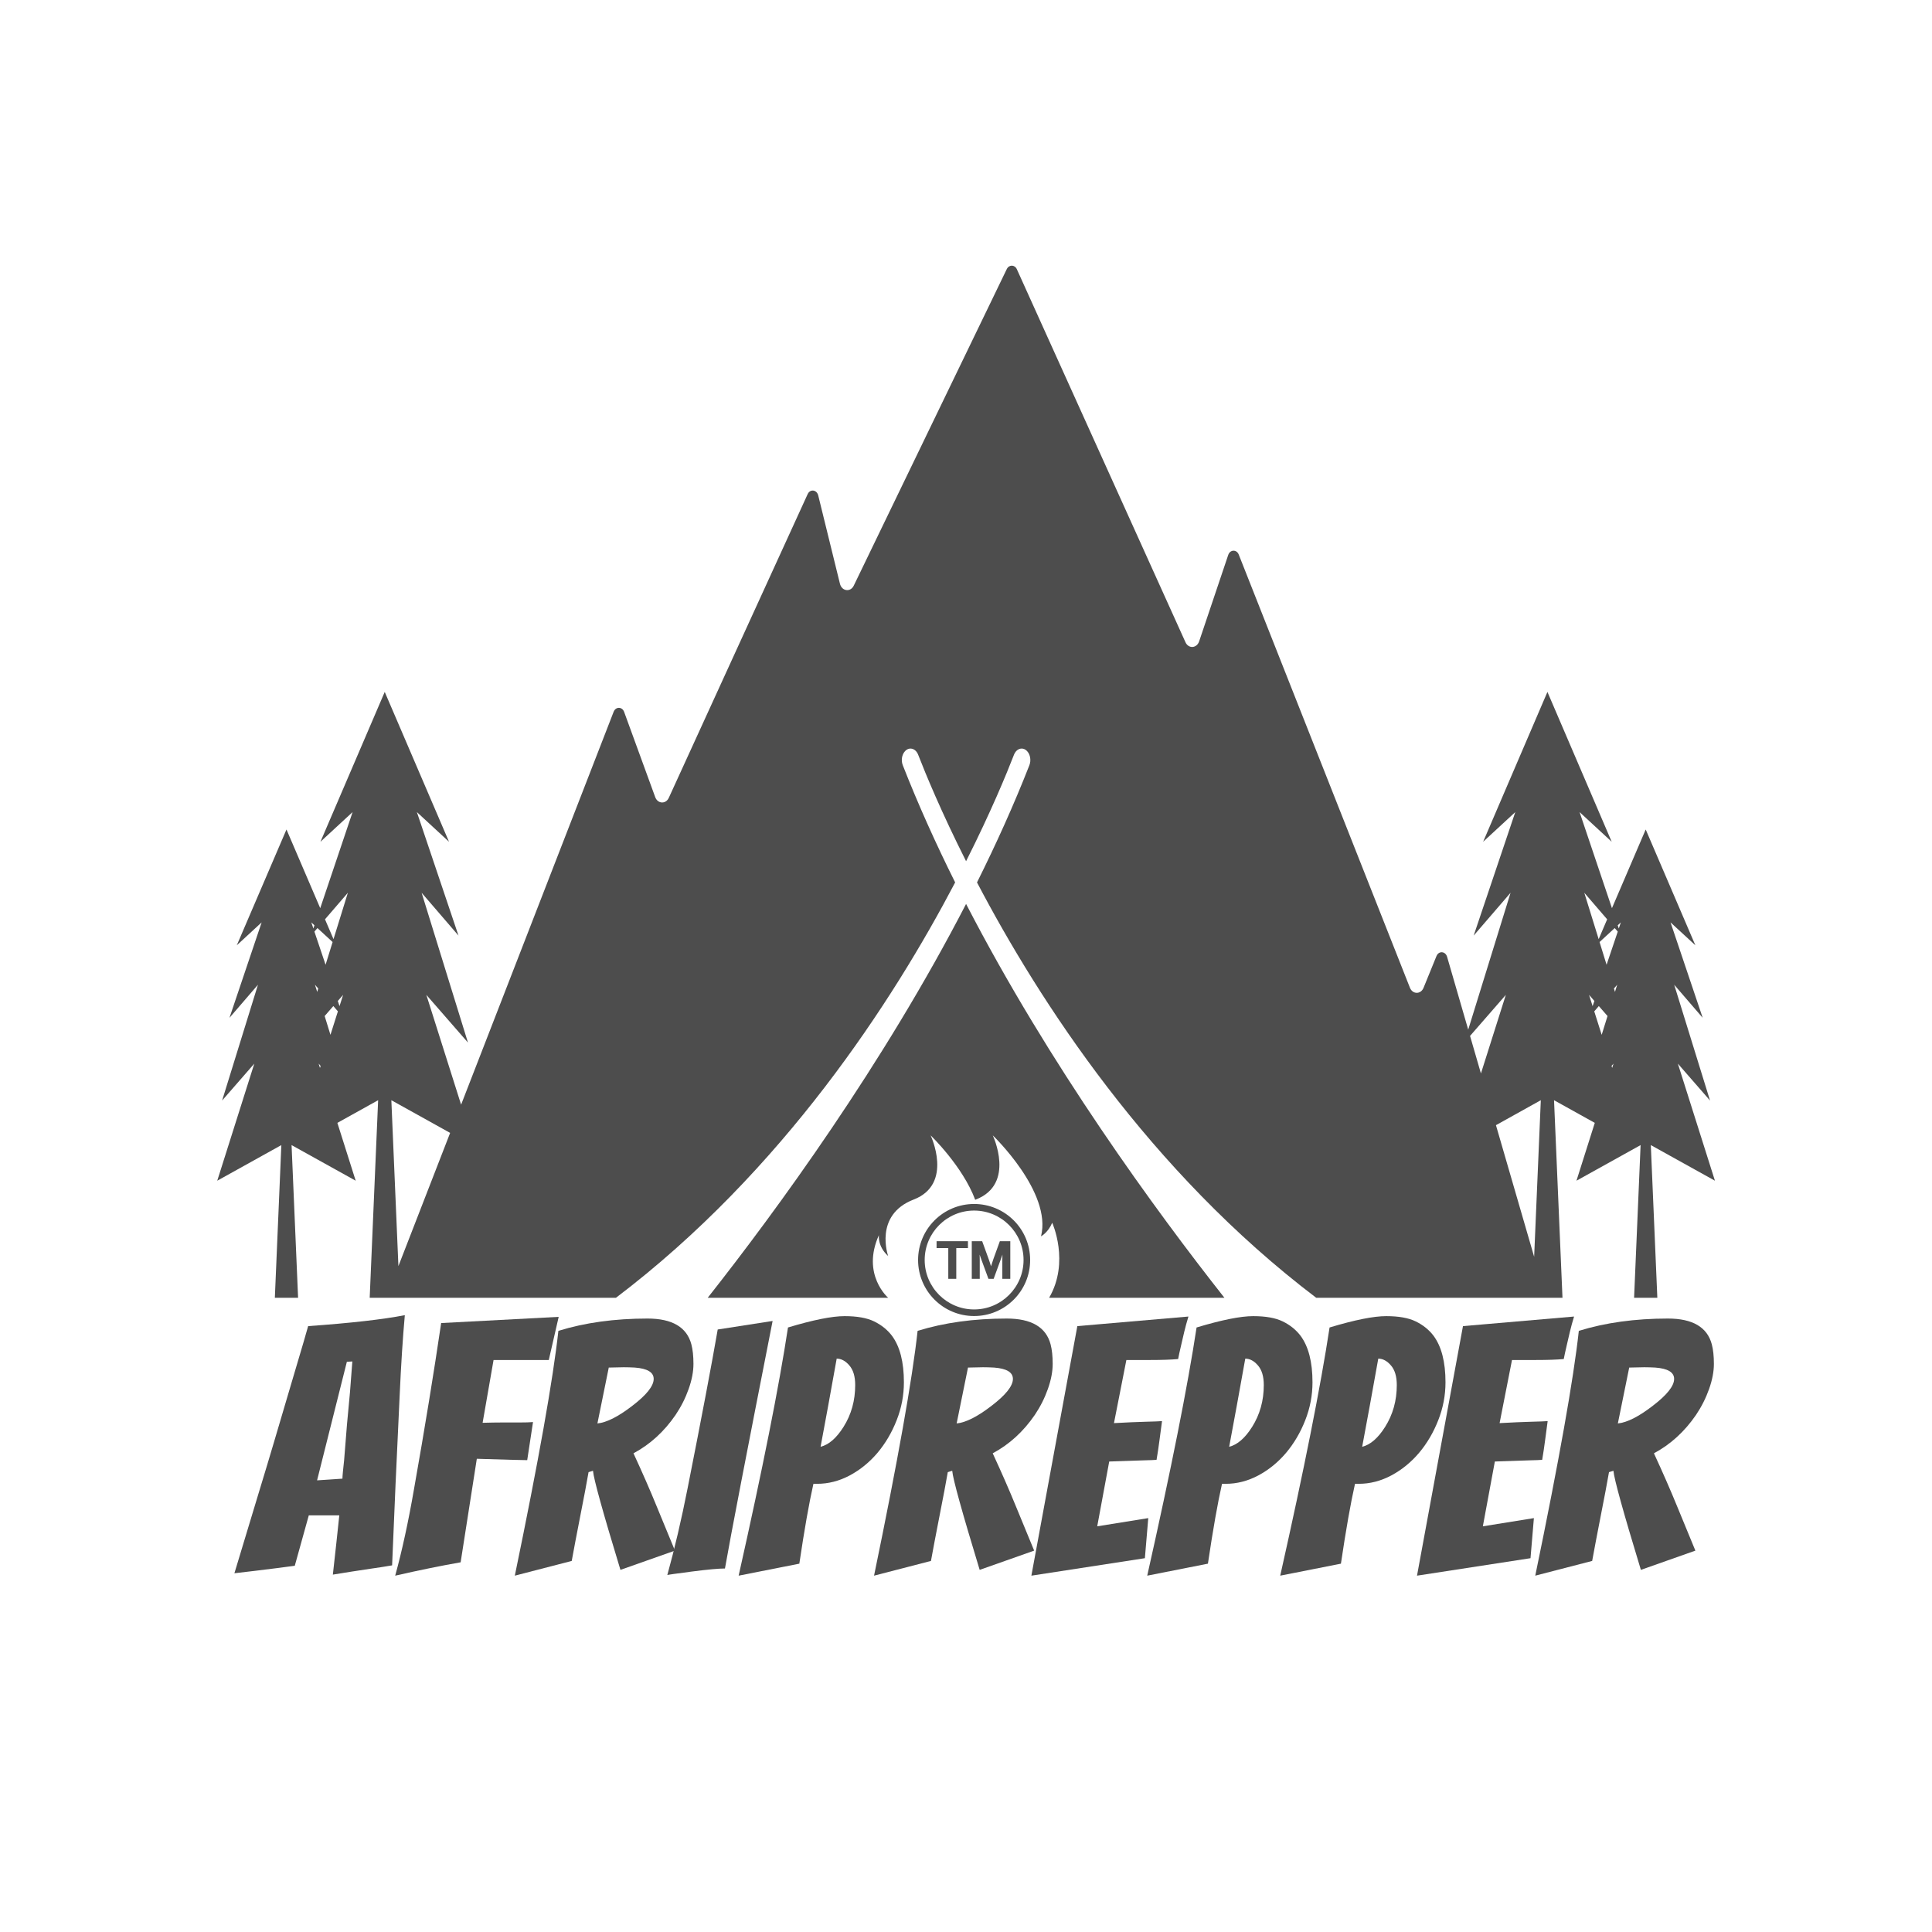
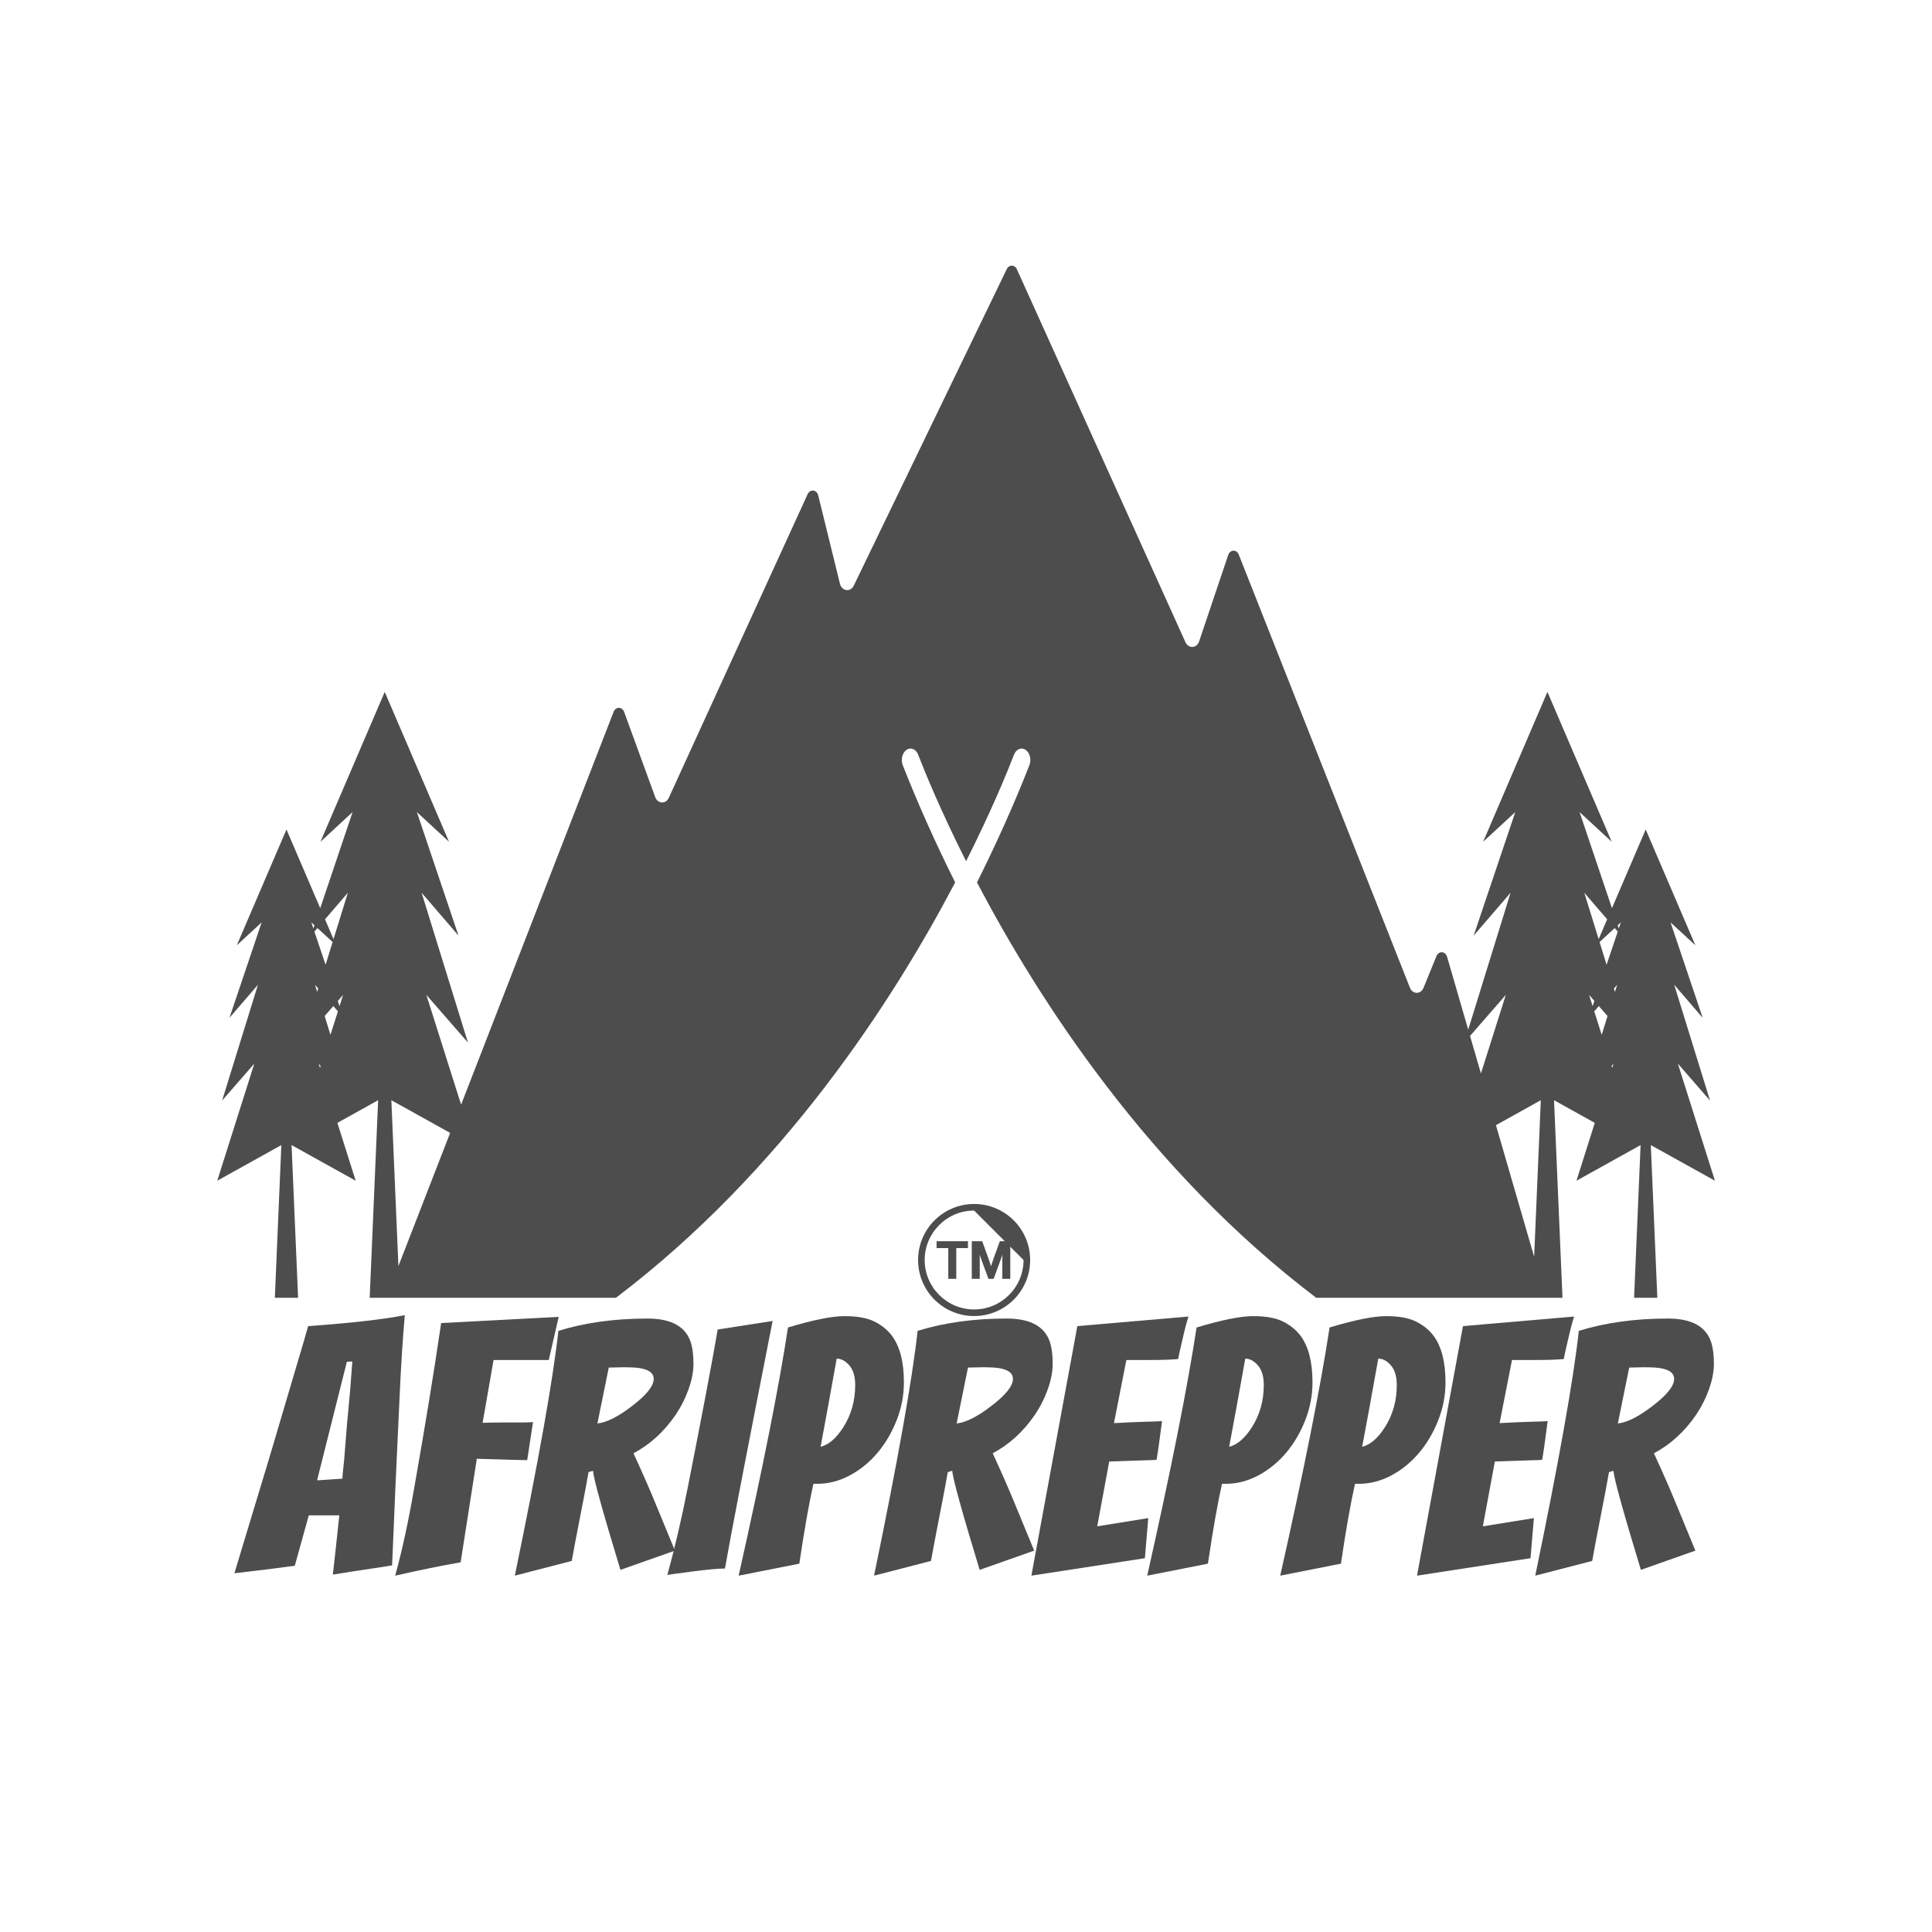
<svg xmlns="http://www.w3.org/2000/svg" width="500" zoomAndPan="magnify" viewBox="0 0 375 375" height="500" preserveAspectRatio="xMidYMid meet" version="1.0">
  <defs>
    <g />
    <clipPath id="ef96deeb87">
      <path d="M 42.156 51.332 L 332.844 51.332 L 332.844 251.906 L 42.156 251.906 Z M 42.156 51.332 " clip-rule="nonzero" />
    </clipPath>
    <clipPath id="4e448b0fad">
-       <path d="M 137 175 L 238 175 L 238 251.906 L 137 251.906 Z M 137 175 " clip-rule="nonzero" />
-     </clipPath>
+       </clipPath>
    <clipPath id="1415602c3a">
      <path d="M 178.199 233.691 L 199.949 233.691 L 199.949 255.441 L 178.199 255.441 Z M 178.199 233.691 " clip-rule="nonzero" />
    </clipPath>
  </defs>
  <g clip-path="url(#ef96deeb87)">
    <path fill="#4d4d4d" d="M 312.801 206.895 L 313.184 206.449 L 312.922 207.281 Z M 311.949 178.438 L 310.301 182.289 L 307.512 173.285 Z M 314.605 179.035 L 314.207 180.219 L 314 179.598 Z M 309.445 196.305 L 310.332 195.277 L 312.02 197.211 L 310.887 200.859 Z M 313.465 192.527 L 313.266 191.871 L 313.898 191.137 Z M 310.473 182.848 L 313.414 180.137 L 314.008 180.824 L 311.836 187.258 Z M 308.434 193.102 L 309.469 194.289 L 309.125 195.293 Z M 290.363 218.395 L 299.07 213.551 L 297.777 243.938 Z M 292.281 193.102 L 287.449 208.359 L 285.336 201.07 Z M 77.332 245.746 L 75.961 213.551 L 87.371 219.895 Z M 61.848 206.449 L 62.23 206.895 L 62.109 207.281 Z M 61.035 179.598 L 60.824 180.219 L 60.426 179.035 Z M 64.699 195.277 L 65.586 196.305 L 64.141 200.859 L 63.016 197.211 Z M 63.195 187.258 L 61.027 180.824 L 61.617 180.137 L 64.559 182.848 Z M 65.902 195.293 L 65.566 194.289 L 66.598 193.102 Z M 61.133 191.137 L 61.77 191.871 L 61.566 192.527 Z M 67.52 173.285 L 64.734 182.289 L 63.082 178.438 Z M 332.867 229.176 L 325.672 206.449 L 331.914 213.613 L 324.961 191.137 L 330.492 197.559 L 324.25 179.035 L 329.07 183.48 L 319.43 161.004 L 312.879 176.277 L 306.594 157.625 L 312.828 163.383 L 300.355 134.301 L 287.879 163.383 L 294.117 157.625 L 286.039 181.598 L 293.199 173.285 L 284.98 199.852 L 280.879 185.715 C 280.551 184.605 279.25 184.52 278.82 185.57 L 276.312 191.727 C 275.781 193.043 274.184 193.031 273.664 191.711 L 240.441 107.645 C 240.031 106.605 238.758 106.648 238.398 107.715 L 232.754 124.484 C 232.293 125.852 230.684 125.957 230.098 124.656 L 197.371 52.258 C 196.961 51.348 195.855 51.332 195.418 52.223 L 165.715 113.672 C 165.074 114.996 163.391 114.762 163.031 113.297 L 158.816 96.16 C 158.539 95.035 157.238 94.875 156.77 95.902 L 129.816 154.852 C 129.234 156.125 127.66 156.039 127.176 154.719 L 121.145 138.184 C 120.766 137.141 119.512 137.125 119.109 138.152 L 89.5 214.414 L 82.754 193.102 L 90.832 202.367 L 81.836 173.285 L 88.992 181.598 L 80.914 157.625 L 87.152 163.383 L 74.676 134.301 L 62.203 163.383 L 68.438 157.625 L 62.156 176.277 L 55.605 161.004 L 45.961 183.48 L 50.785 179.035 L 44.539 197.559 L 50.07 191.137 L 43.113 213.613 L 49.359 206.449 L 42.168 229.176 L 54.609 222.262 L 53.348 251.898 L 57.859 251.898 L 56.594 222.262 L 69.039 229.176 L 65.484 217.949 L 73.395 213.551 L 71.758 251.898 L 119.555 251.898 C 151.945 227.34 173.316 194.309 185.395 171.277 C 181.668 163.805 178.227 156.18 175.227 148.523 C 174.867 147.602 175.047 146.477 175.652 145.816 C 176.477 144.906 177.727 145.238 178.215 146.496 C 179.629 150.141 182.68 157.562 187.516 167.16 C 192.352 157.562 195.402 150.141 196.812 146.496 C 197.309 145.238 198.559 144.906 199.379 145.816 C 199.984 146.477 200.164 147.602 199.805 148.523 C 196.809 156.18 193.363 163.805 189.637 171.277 C 201.711 194.309 223.086 227.34 255.477 251.898 L 303.277 251.898 L 301.637 213.551 L 309.547 217.949 L 305.992 229.176 L 318.438 222.262 L 317.176 251.898 L 321.688 251.898 L 320.422 222.262 L 332.867 229.176 " fill-opacity="1" fill-rule="nonzero" />
  </g>
  <g clip-path="url(#4e448b0fad)">
    <path fill="#4d4d4d" d="M 170.594 239.738 C 170.594 239.738 170.293 241.918 172.391 243.793 C 172.391 243.793 169.543 235.836 177.336 232.832 C 185.129 229.832 180.633 220.375 180.633 220.375 C 180.633 220.375 186.848 226.336 189.289 232.883 C 189.328 232.867 189.359 232.848 189.398 232.832 C 197.191 229.832 192.695 220.375 192.695 220.375 C 192.695 220.375 204.234 231.406 202.062 239.965 C 202.062 239.965 203.41 239.289 204.234 237.336 C 204.234 237.336 207.684 244.934 203.637 251.898 L 237.66 251.898 C 224.324 234.98 203.652 206.707 187.516 175.453 C 171.379 206.707 150.707 234.98 137.367 251.898 L 172.391 251.898 C 172.391 251.898 167.148 247.395 170.594 239.738 " fill-opacity="1" fill-rule="nonzero" />
  </g>
  <g fill="#4d4d4d" fill-opacity="1">
    <g transform="translate(46.967, 305.773)">
      <g>
        <path d="M 12.969 -11.641 L 10.25 -1.859 C 9.227 -1.723 8.039 -1.566 6.688 -1.391 C 5.332 -1.211 3.988 -1.047 2.656 -0.891 C 1.332 -0.742 -0.039 -0.582 -1.469 -0.406 C 0.352 -6.438 1.895 -11.535 3.156 -15.703 C 4.426 -19.867 5.457 -23.297 6.25 -25.984 C 7.051 -28.672 7.836 -31.332 8.609 -33.969 C 9.391 -36.613 10.145 -39.164 10.875 -41.625 C 11.613 -44.082 12.27 -46.332 12.844 -48.375 C 21.051 -48.957 27.305 -49.664 31.609 -50.5 C 31.211 -46.113 30.879 -40.926 30.609 -34.938 C 30.035 -23 29.547 -12 29.141 -1.938 C 27.816 -1.707 26.52 -1.504 25.25 -1.328 C 23.988 -1.148 22.68 -0.953 21.328 -0.734 C 19.973 -0.516 18.742 -0.316 17.641 -0.141 C 18.117 -4.391 18.535 -8.223 18.891 -11.641 Z M 14.578 -18.438 L 19.5 -18.766 C 19.5 -19.035 19.531 -19.488 19.594 -20.125 C 19.664 -20.77 19.742 -21.516 19.828 -22.359 C 20.18 -27.109 20.562 -31.52 20.969 -35.594 L 21.422 -41.516 L 20.359 -41.453 Z M 14.578 -18.438 " />
      </g>
    </g>
  </g>
  <g fill="#4d4d4d" fill-opacity="1">
    <g transform="translate(76.441, 305.773)">
      <g>
        <path d="M 25.891 -22.359 C 25.047 -22.359 21.785 -22.445 16.109 -22.625 L 12.969 -2.531 C 9.156 -1.863 4.922 -1 0.266 0.062 C 1.598 -4.77 2.816 -10.379 3.922 -16.766 C 6.004 -28.523 7.758 -39.258 9.188 -48.969 L 32 -50.172 L 30.078 -41.797 L 19.359 -41.797 L 17.234 -29.609 C 18.648 -29.648 19.938 -29.672 21.094 -29.672 L 24.484 -29.672 C 25.547 -29.672 26.391 -29.695 27.016 -29.75 Z M 25.891 -22.359 " />
      </g>
    </g>
  </g>
  <g fill="#4d4d4d" fill-opacity="1">
    <g transform="translate(99.661, 305.773)">
      <g>
        <path d="M 20.766 -1.062 C 17.348 -12.289 15.57 -18.703 15.438 -20.297 L 14.578 -20.031 C 14.223 -17.988 13.688 -15.148 12.969 -11.516 C 12.258 -7.879 11.707 -4.973 11.312 -2.797 L 0.266 0.062 C 4.879 -22.25 7.695 -38.086 8.719 -47.453 C 13.863 -49.047 19.629 -49.844 26.016 -49.844 C 30.805 -49.844 33.645 -48.176 34.531 -44.844 C 34.801 -43.82 34.938 -42.555 34.938 -41.047 C 34.938 -39.547 34.625 -37.914 34 -36.156 C 33.383 -34.406 32.539 -32.734 31.469 -31.141 C 29.25 -27.898 26.523 -25.414 23.297 -23.688 C 25.023 -19.957 26.562 -16.441 27.906 -13.141 C 29.258 -9.836 30.406 -7.055 31.344 -4.797 Z M 21.422 -40.391 L 18.5 -40.328 L 16.297 -29.484 C 18.078 -29.66 20.32 -30.789 23.031 -32.875 C 25.82 -35 27.219 -36.75 27.219 -38.125 C 27.219 -39.414 26 -40.148 23.562 -40.328 C 22.844 -40.367 22.129 -40.391 21.422 -40.391 Z M 21.422 -40.391 " />
      </g>
    </g>
  </g>
  <g fill="#4d4d4d" fill-opacity="1">
    <g transform="translate(129.933, 305.773)">
      <g>
        <path d="M 20.031 -49.375 C 14.969 -23.645 11.883 -7.629 10.781 -1.328 C 9.539 -1.328 7.391 -1.129 4.328 -0.734 C 1.266 -0.336 -0.312 -0.113 -0.406 -0.062 C 1.02 -5.207 2.332 -10.82 3.531 -16.906 C 6.281 -30.789 8.227 -41.062 9.375 -47.719 Z M 20.031 -49.375 " />
      </g>
    </g>
  </g>
  <g fill="#4d4d4d" fill-opacity="1">
    <g transform="translate(143.572, 305.773)">
      <g>
        <path d="M -0.203 0.062 C 4.453 -20.656 7.645 -36.711 9.375 -48.109 C 14.258 -49.578 17.922 -50.312 20.359 -50.312 C 22.797 -50.312 24.711 -49.969 26.109 -49.281 C 27.516 -48.594 28.66 -47.672 29.547 -46.516 C 31.098 -44.43 31.875 -41.414 31.875 -37.469 C 31.875 -34.938 31.406 -32.484 30.469 -30.109 C 29.539 -27.734 28.301 -25.625 26.75 -23.781 C 25.195 -21.945 23.398 -20.484 21.359 -19.391 C 19.316 -18.305 17.207 -17.766 15.031 -17.766 L 14.312 -17.766 C 13.469 -14.035 12.555 -8.867 11.578 -2.266 Z M 18.828 -42.062 C 17.68 -35.625 16.641 -29.922 15.703 -24.953 C 17.297 -25.348 18.781 -26.633 20.156 -28.812 C 21.664 -31.207 22.422 -33.914 22.422 -36.938 C 22.422 -38.613 22.039 -39.883 21.281 -40.75 C 20.531 -41.625 19.711 -42.062 18.828 -42.062 Z M 18.828 -42.062 " />
      </g>
    </g>
  </g>
  <g fill="#4d4d4d" fill-opacity="1">
    <g transform="translate(169.387, 305.773)">
      <g>
        <path d="M 20.766 -1.062 C 17.348 -12.289 15.57 -18.703 15.438 -20.297 L 14.578 -20.031 C 14.223 -17.988 13.688 -15.148 12.969 -11.516 C 12.258 -7.879 11.707 -4.973 11.312 -2.797 L 0.266 0.062 C 4.879 -22.25 7.695 -38.086 8.719 -47.453 C 13.863 -49.047 19.629 -49.844 26.016 -49.844 C 30.805 -49.844 33.645 -48.176 34.531 -44.844 C 34.801 -43.82 34.938 -42.555 34.938 -41.047 C 34.938 -39.547 34.625 -37.914 34 -36.156 C 33.383 -34.406 32.539 -32.734 31.469 -31.141 C 29.25 -27.898 26.523 -25.414 23.297 -23.688 C 25.023 -19.957 26.562 -16.441 27.906 -13.141 C 29.258 -9.836 30.406 -7.055 31.344 -4.797 Z M 21.422 -40.391 L 18.5 -40.328 L 16.297 -29.484 C 18.078 -29.66 20.32 -30.789 23.031 -32.875 C 25.82 -35 27.219 -36.75 27.219 -38.125 C 27.219 -39.414 26 -40.148 23.562 -40.328 C 22.844 -40.367 22.129 -40.391 21.422 -40.391 Z M 21.422 -40.391 " />
      </g>
    </g>
  </g>
  <g fill="#4d4d4d" fill-opacity="1">
    <g transform="translate(199.659, 305.773)">
      <g>
        <path d="M 0.531 0.062 L 9.453 -48.375 L 31.016 -50.234 C 30.703 -49.211 30.43 -48.223 30.203 -47.266 C 29.984 -46.316 29.766 -45.375 29.547 -44.438 C 29.328 -43.508 29.148 -42.691 29.016 -41.984 C 27.68 -41.859 25.863 -41.797 23.562 -41.797 L 18.969 -41.797 L 16.562 -29.547 C 19.008 -29.68 21.051 -29.77 22.688 -29.812 C 24.332 -29.852 25.398 -29.895 25.891 -29.938 C 25.711 -28.656 25.547 -27.406 25.391 -26.188 C 25.234 -24.969 25.047 -23.711 24.828 -22.422 C 24.336 -22.379 23.582 -22.348 22.562 -22.328 C 21.539 -22.305 20.473 -22.27 19.359 -22.219 C 18.254 -22.176 17.016 -22.133 15.641 -22.094 L 13.312 -9.516 L 23.219 -11.109 L 22.562 -3.328 Z M 0.531 0.062 " />
      </g>
    </g>
  </g>
  <g fill="#4d4d4d" fill-opacity="1">
    <g transform="translate(222.879, 305.773)">
      <g>
        <path d="M -0.203 0.062 C 4.453 -20.656 7.645 -36.711 9.375 -48.109 C 14.258 -49.578 17.922 -50.312 20.359 -50.312 C 22.797 -50.312 24.711 -49.969 26.109 -49.281 C 27.516 -48.594 28.66 -47.672 29.547 -46.516 C 31.098 -44.43 31.875 -41.414 31.875 -37.469 C 31.875 -34.938 31.406 -32.484 30.469 -30.109 C 29.539 -27.734 28.301 -25.625 26.75 -23.781 C 25.195 -21.945 23.398 -20.484 21.359 -19.391 C 19.316 -18.305 17.207 -17.766 15.031 -17.766 L 14.312 -17.766 C 13.469 -14.035 12.555 -8.867 11.578 -2.266 Z M 18.828 -42.062 C 17.68 -35.625 16.641 -29.922 15.703 -24.953 C 17.297 -25.348 18.781 -26.633 20.156 -28.812 C 21.664 -31.207 22.422 -33.914 22.422 -36.938 C 22.422 -38.613 22.039 -39.883 21.281 -40.75 C 20.531 -41.625 19.711 -42.062 18.828 -42.062 Z M 18.828 -42.062 " />
      </g>
    </g>
  </g>
  <g fill="#4d4d4d" fill-opacity="1">
    <g transform="translate(248.694, 305.773)">
      <g>
        <path d="M -0.203 0.062 C 4.453 -20.656 7.645 -36.711 9.375 -48.109 C 14.258 -49.578 17.922 -50.312 20.359 -50.312 C 22.797 -50.312 24.711 -49.969 26.109 -49.281 C 27.516 -48.594 28.66 -47.672 29.547 -46.516 C 31.098 -44.43 31.875 -41.414 31.875 -37.469 C 31.875 -34.938 31.406 -32.484 30.469 -30.109 C 29.539 -27.734 28.301 -25.625 26.75 -23.781 C 25.195 -21.945 23.398 -20.484 21.359 -19.391 C 19.316 -18.305 17.207 -17.766 15.031 -17.766 L 14.312 -17.766 C 13.469 -14.035 12.555 -8.867 11.578 -2.266 Z M 18.828 -42.062 C 17.68 -35.625 16.641 -29.922 15.703 -24.953 C 17.297 -25.348 18.781 -26.633 20.156 -28.812 C 21.664 -31.207 22.422 -33.914 22.422 -36.938 C 22.422 -38.613 22.039 -39.883 21.281 -40.75 C 20.531 -41.625 19.711 -42.062 18.828 -42.062 Z M 18.828 -42.062 " />
      </g>
    </g>
  </g>
  <g fill="#4d4d4d" fill-opacity="1">
    <g transform="translate(274.509, 305.773)">
      <g>
        <path d="M 0.531 0.062 L 9.453 -48.375 L 31.016 -50.234 C 30.703 -49.211 30.43 -48.223 30.203 -47.266 C 29.984 -46.316 29.766 -45.375 29.547 -44.438 C 29.328 -43.508 29.148 -42.691 29.016 -41.984 C 27.68 -41.859 25.863 -41.797 23.562 -41.797 L 18.969 -41.797 L 16.562 -29.547 C 19.008 -29.68 21.051 -29.77 22.688 -29.812 C 24.332 -29.852 25.398 -29.895 25.891 -29.938 C 25.711 -28.656 25.547 -27.406 25.391 -26.188 C 25.234 -24.969 25.047 -23.711 24.828 -22.422 C 24.336 -22.379 23.582 -22.348 22.562 -22.328 C 21.539 -22.305 20.473 -22.27 19.359 -22.219 C 18.254 -22.176 17.016 -22.133 15.641 -22.094 L 13.312 -9.516 L 23.219 -11.109 L 22.562 -3.328 Z M 0.531 0.062 " />
      </g>
    </g>
  </g>
  <g fill="#4d4d4d" fill-opacity="1">
    <g transform="translate(297.728, 305.773)">
      <g>
        <path d="M 20.766 -1.062 C 17.348 -12.289 15.57 -18.703 15.438 -20.297 L 14.578 -20.031 C 14.223 -17.988 13.688 -15.148 12.969 -11.516 C 12.258 -7.879 11.707 -4.973 11.312 -2.797 L 0.266 0.062 C 4.879 -22.25 7.695 -38.086 8.719 -47.453 C 13.863 -49.047 19.629 -49.844 26.016 -49.844 C 30.805 -49.844 33.645 -48.176 34.531 -44.844 C 34.801 -43.82 34.938 -42.555 34.938 -41.047 C 34.938 -39.547 34.625 -37.914 34 -36.156 C 33.383 -34.406 32.539 -32.734 31.469 -31.141 C 29.25 -27.898 26.523 -25.414 23.297 -23.688 C 25.023 -19.957 26.562 -16.441 27.906 -13.141 C 29.258 -9.836 30.406 -7.055 31.344 -4.797 Z M 21.422 -40.391 L 18.5 -40.328 L 16.297 -29.484 C 18.078 -29.66 20.32 -30.789 23.031 -32.875 C 25.82 -35 27.219 -36.75 27.219 -38.125 C 27.219 -39.414 26 -40.148 23.562 -40.328 C 22.844 -40.367 22.129 -40.391 21.422 -40.391 Z M 21.422 -40.391 " />
      </g>
    </g>
  </g>
  <g clip-path="url(#1415602c3a)">
-     <path fill="#4d4d4d" d="M 189.074 234.969 C 183.785 234.969 179.48 239.273 179.48 244.566 C 179.48 249.859 183.785 254.164 189.074 254.164 C 194.367 254.164 198.672 249.859 198.672 244.566 C 198.672 239.273 194.367 234.969 189.074 234.969 Z M 189.074 255.441 C 187.605 255.441 186.184 255.156 184.84 254.586 C 183.547 254.039 182.383 253.254 181.387 252.258 C 180.387 251.258 179.602 250.094 179.055 248.801 C 178.488 247.461 178.199 246.035 178.199 244.566 C 178.199 243.098 178.488 241.676 179.055 240.332 C 179.602 239.039 180.387 237.875 181.387 236.875 C 182.383 235.879 183.547 235.094 184.84 234.547 C 186.184 233.98 187.605 233.691 189.074 233.691 C 190.543 233.691 191.969 233.98 193.309 234.547 C 194.605 235.094 195.766 235.879 196.766 236.875 C 197.766 237.875 198.547 239.039 199.098 240.332 C 199.664 241.676 199.949 243.098 199.949 244.566 C 199.949 246.035 199.664 247.461 199.098 248.801 C 198.547 250.094 197.766 251.258 196.766 252.258 C 195.766 253.254 194.605 254.039 193.309 254.586 C 191.969 255.156 190.543 255.441 189.074 255.441 " fill-opacity="1" fill-rule="nonzero" />
+     <path fill="#4d4d4d" d="M 189.074 234.969 C 183.785 234.969 179.48 239.273 179.48 244.566 C 179.48 249.859 183.785 254.164 189.074 254.164 C 194.367 254.164 198.672 249.859 198.672 244.566 Z M 189.074 255.441 C 187.605 255.441 186.184 255.156 184.84 254.586 C 183.547 254.039 182.383 253.254 181.387 252.258 C 180.387 251.258 179.602 250.094 179.055 248.801 C 178.488 247.461 178.199 246.035 178.199 244.566 C 178.199 243.098 178.488 241.676 179.055 240.332 C 179.602 239.039 180.387 237.875 181.387 236.875 C 182.383 235.879 183.547 235.094 184.84 234.547 C 186.184 233.98 187.605 233.691 189.074 233.691 C 190.543 233.691 191.969 233.98 193.309 234.547 C 194.605 235.094 195.766 235.879 196.766 236.875 C 197.766 237.875 198.547 239.039 199.098 240.332 C 199.664 241.676 199.949 243.098 199.949 244.566 C 199.949 246.035 199.664 247.461 199.098 248.801 C 198.547 250.094 197.766 251.258 196.766 252.258 C 195.766 253.254 194.605 254.039 193.309 254.586 C 191.969 255.156 190.543 255.441 189.074 255.441 " fill-opacity="1" fill-rule="nonzero" />
  </g>
  <path fill="#4d4d4d" d="M 181.789 242.254 L 184.062 242.254 L 184.062 248.219 L 185.613 248.219 L 185.613 242.254 L 187.879 242.254 L 187.879 240.918 L 181.789 240.918 L 181.789 242.254 " fill-opacity="1" fill-rule="nonzero" />
  <path fill="#4d4d4d" d="M 194.07 240.918 L 192.82 244.371 C 192.645 244.863 192.488 245.336 192.355 245.785 C 192.207 245.281 192.051 244.801 191.887 244.355 L 190.641 240.918 L 188.621 240.918 L 188.621 248.219 L 190.168 248.219 L 190.168 244.516 C 190.168 244.203 190.16 243.871 190.148 243.527 C 190.219 243.738 190.289 243.949 190.363 244.152 L 191.855 248.219 L 192.867 248.219 L 194.355 244.152 C 194.43 243.945 194.504 243.734 194.57 243.523 C 194.559 243.883 194.551 244.219 194.551 244.52 L 194.551 248.219 L 196.098 248.219 L 196.098 240.918 L 194.07 240.918 " fill-opacity="1" fill-rule="nonzero" />
</svg>